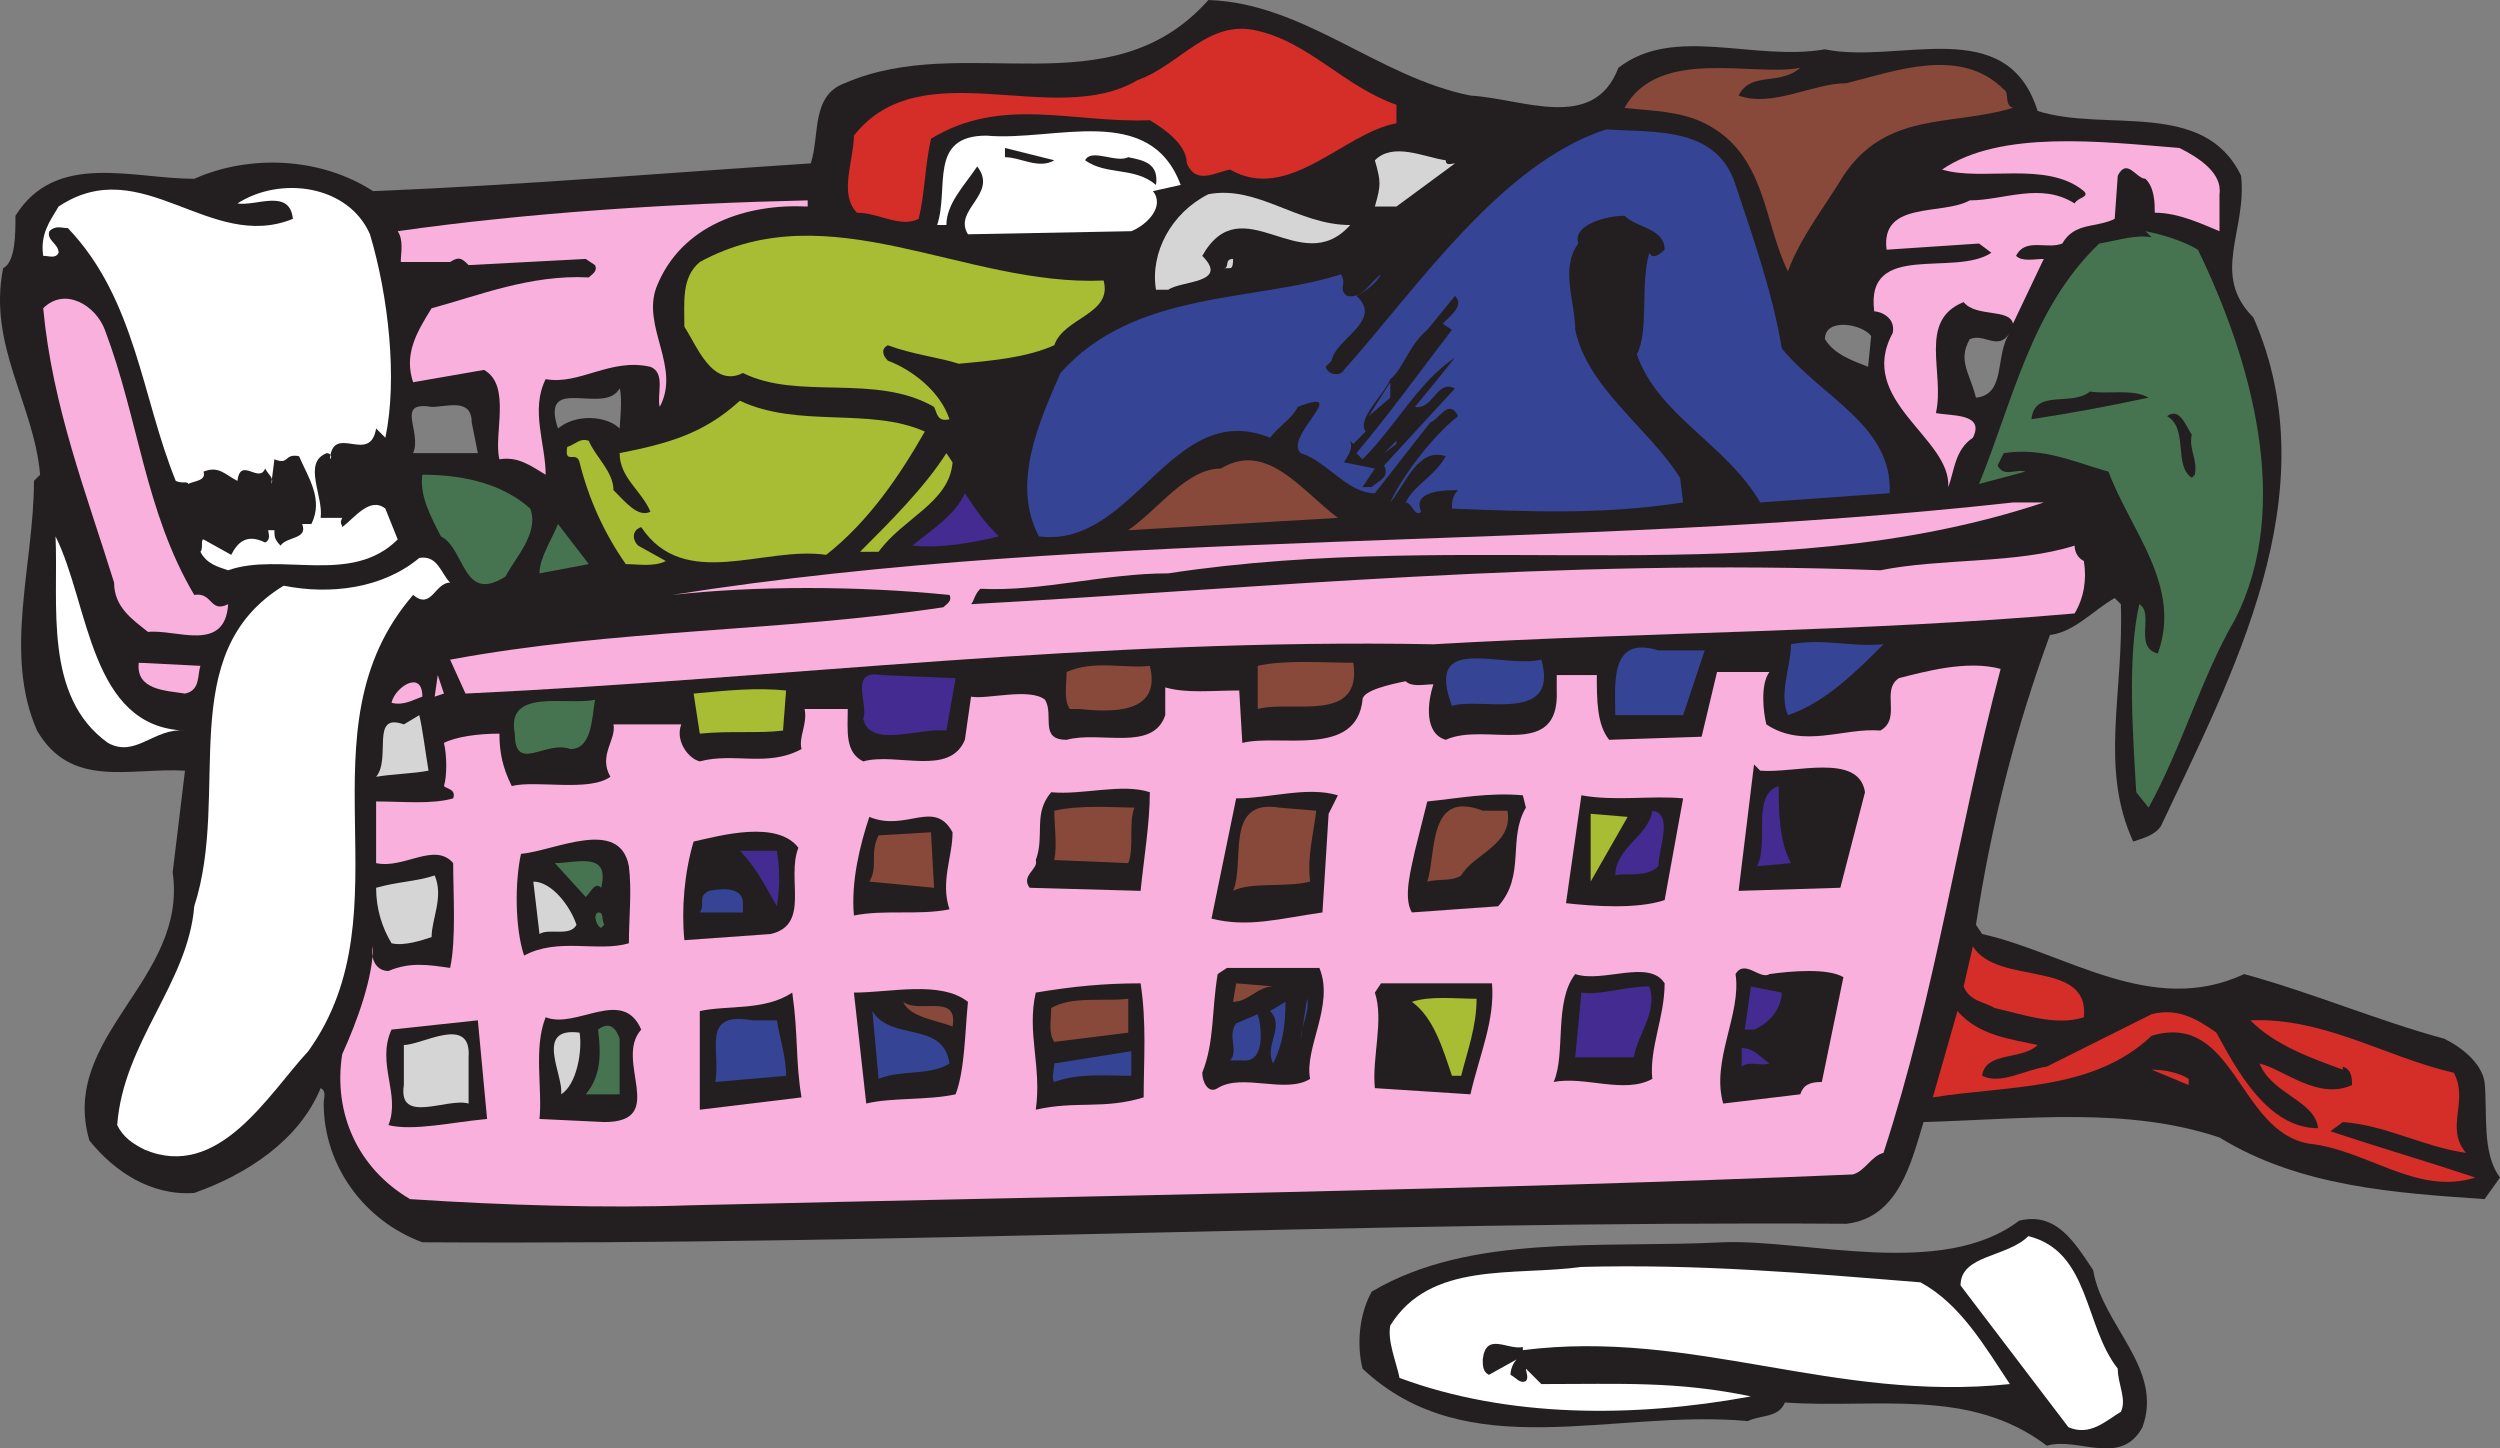
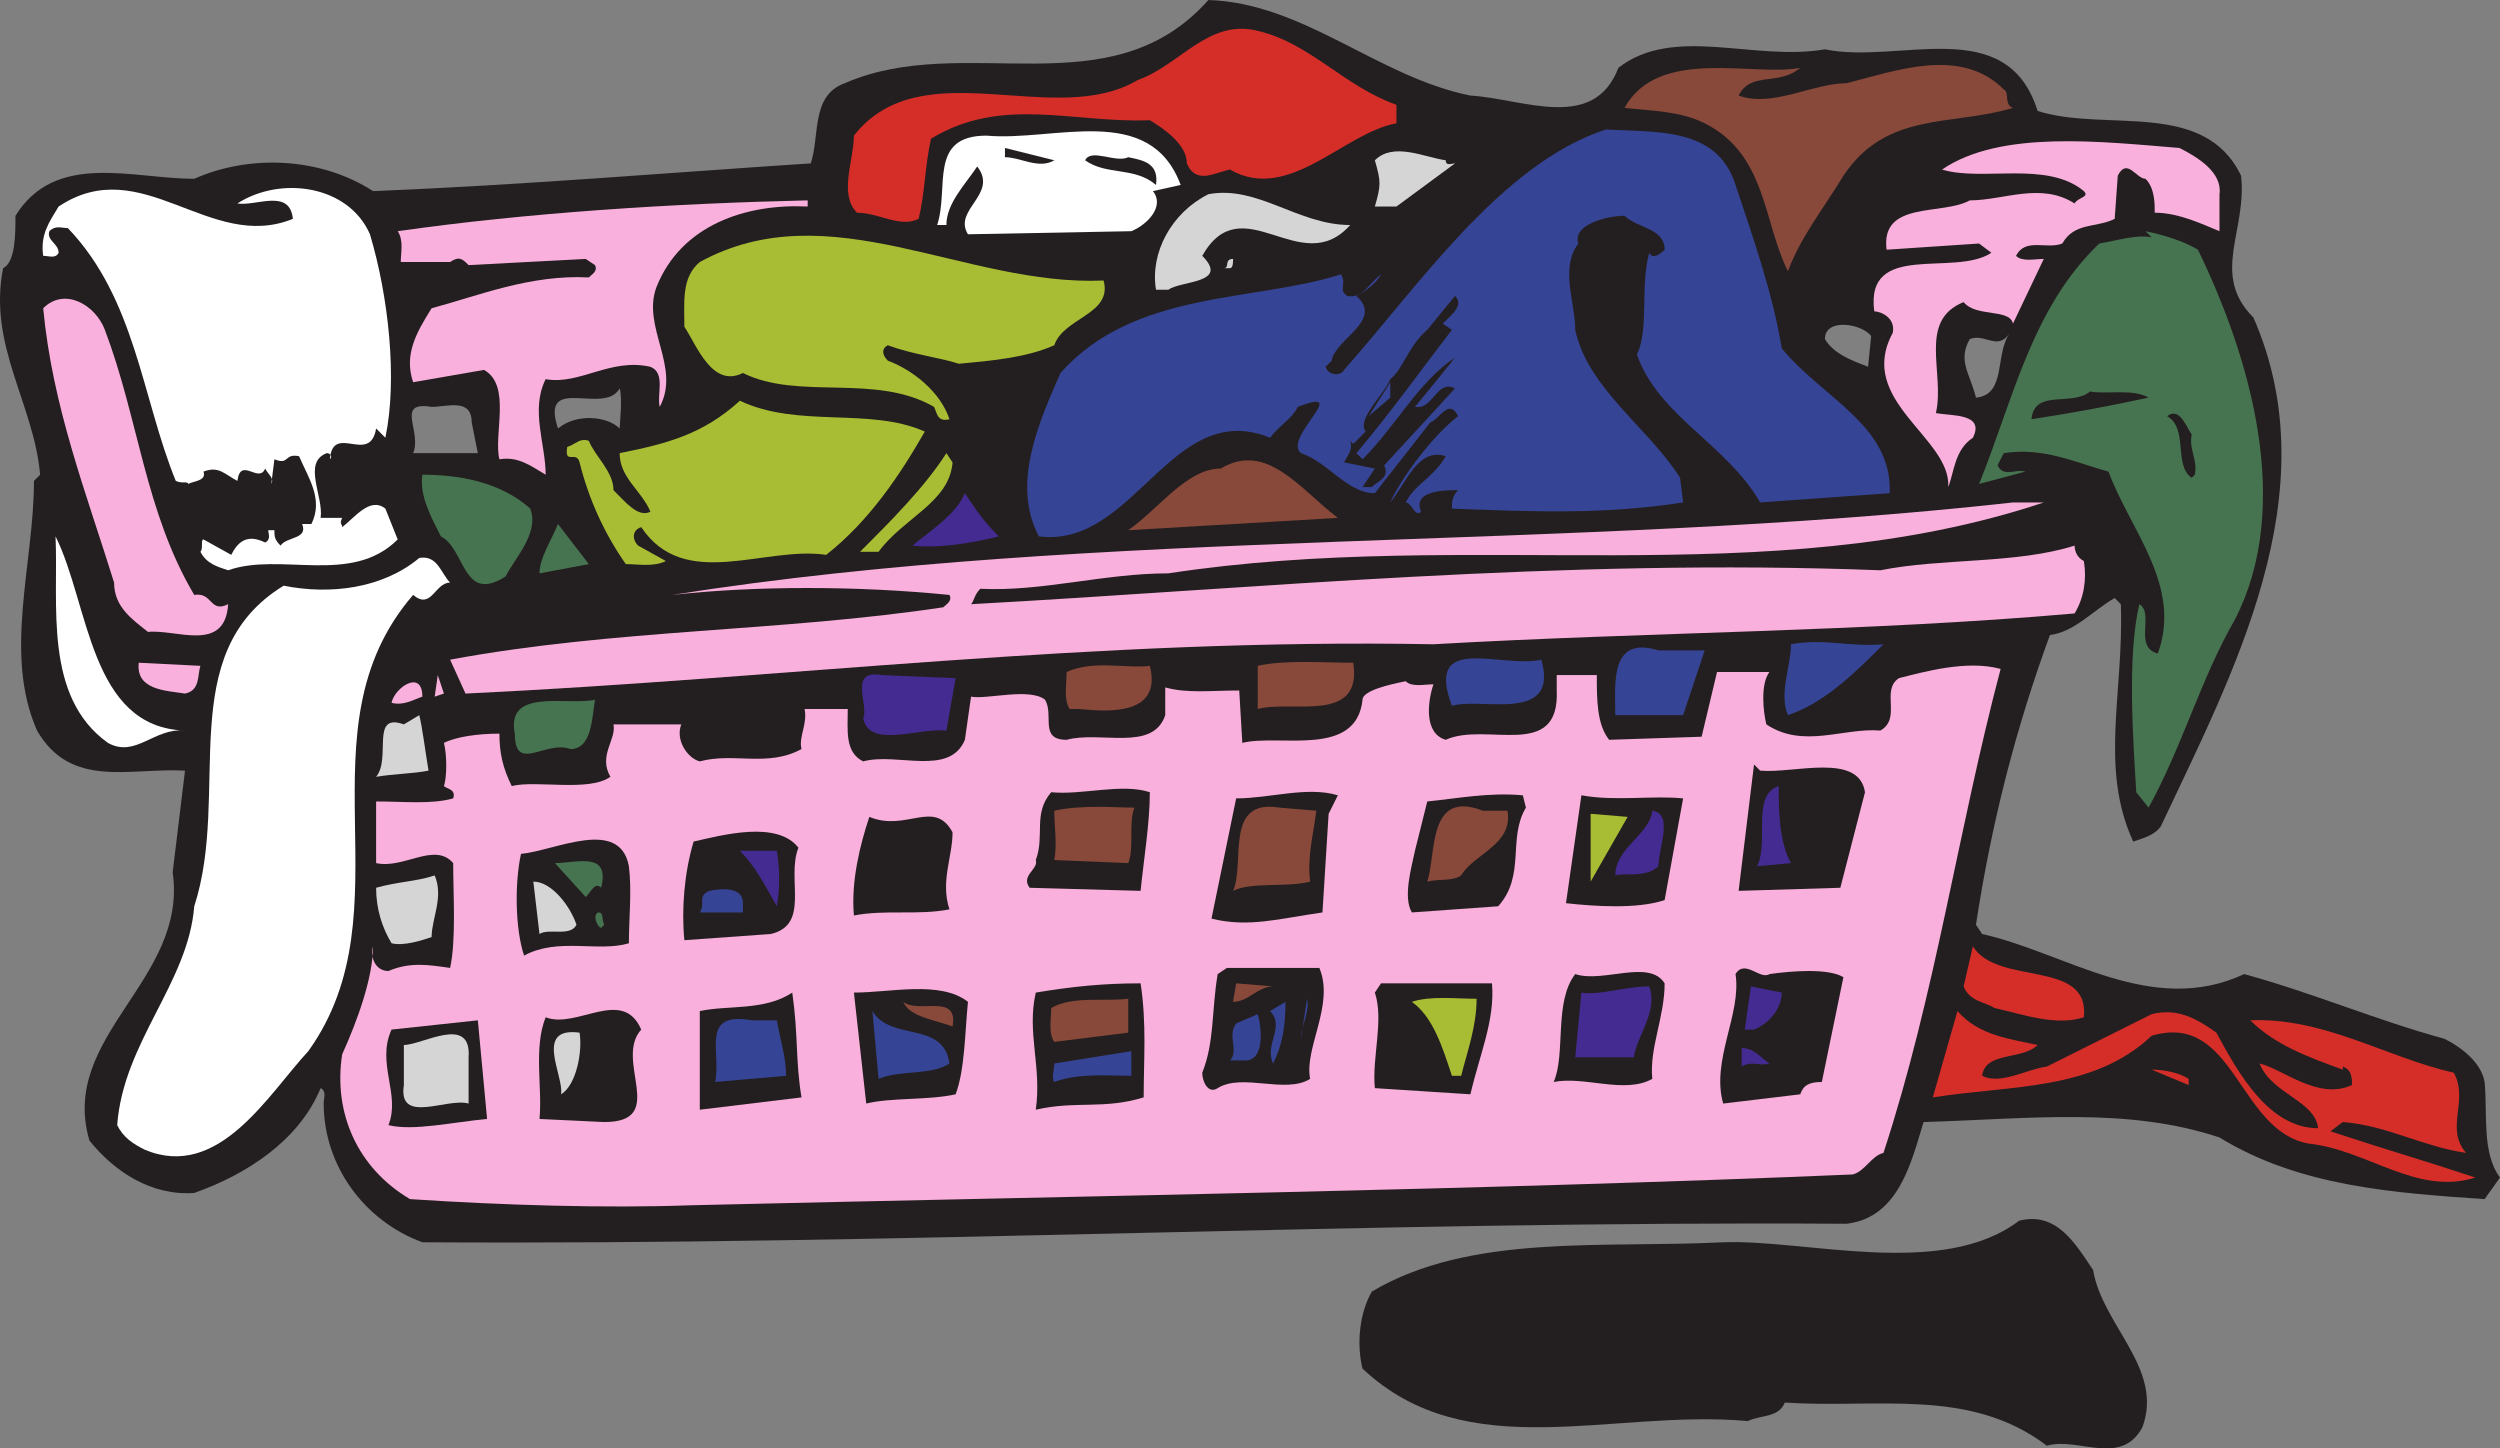
<svg xmlns="http://www.w3.org/2000/svg" width="608.261" height="352.407">
  <rect width="100%" height="100%" fill="#808080" stroke="none" />
  <path fill="#231f20" fill-rule="evenodd" d="M357.761 23.25c12.75.75 30 9 36-6.75 13.5-10.5 33-1.5 50.25-4.5 18 3.75 44.25-9 51.75 15 16.5 5.25 40.5-3 49.5 15.75 1.5 13.5-7.5 24 3 34.5 18.75 42.75-5.25 87-22.5 123.75-1.5 2.25-4.5 3-6.75 3.75-8.25-18-2.25-36-3-57.75l-1.5-1.5c-5.25 3-9.75 8.25-15.75 9-8.25 22.5-14.25 45.75-18 70.5l1.5 2.25c20.25 4.5 41.25 20.25 63.75 9.75 16.5 4.5 32.25 11.25 48.75 15.75 4.5 2.25 9 6 9.75 10.5.75 7.5-.75 17.25 3.75 23.25l-3.75 5.25c-21.75-1.5-45-3-64.5-15-22.5-7.5-46.5-4.5-72-3.75-3 9.75-6 23.25-18.75 24.75-117.75-.75-228 5.25-346.5 4.5-14.25-5.25-24-18.75-24-33.75 0-1.5.75-3-.75-3.75-5.25 12.75-18 21-30.75 25.5-10.5.75-19.5-5.25-25.5-12.75-7.5-25.5 24-39 20.25-65.25l3-24.75c-13.5-.75-27.75 4.5-36-9.75-8.25-18.75-.75-40.5-.75-60.75l1.5-1.5c-1.5-17.25-12.75-31.5-9-50.25 3-1.5 3-8.25 3-12.75 9.75-15.75 28.5-9 43.5-9 13.5-6 30.75-5.25 43.5 3 36.75-1.5 72-4.5 106.5-6.75 2.25-6.75 0-16.5 8.25-19.5 29.25-12.75 64.5 6.75 88.5-20.25 23.25.75 41.25 18.75 63.75 23.25m-207 71.25c-3.75 6.75-19.5-3.75-15 9.75 4.5-3.75 12-3 15 0 0-.75.75-7.5 0-9.75m-45.75 4.5c-9-1.5-2.25 6-4.5 11.25h15.75l-1.5-7.5c0-6-6-3.75-9.75-3.75m339-16.5c2.25 3.75 6.75 5.25 10.5 6.75l.75-7.5c-2.25-3-11.25-4.5-11.25.75m45-1.5c-3 4.5-6 0-9.75 1.5-3 5.25 0 8.25 1.5 14.25 7.5-.75 4.5-10.5 8.25-15.75" />
  <path fill="#d52e29" fill-rule="evenodd" d="M339.761 25.5V30c-12.75 2.25-26.25 19.5-40.5 11.25-3.75.75-8.25 3.75-10.5-1.5 0-4.5-5.25-8.25-9-10.5-18.75.75-36-6-53.25 4.5-1.5 6.75-1.5 13.5-3 19.5-4.5 2.25-9.75-1.5-15-1.5-4.5-4.5-.75-12.75-.75-18.75 16.5-21 48.75-1.5 69-13.5 10.5-3.75 17.25-15 29.25-12 12.75 3 21 13.5 33.75 18" />
  <path fill="#88493a" fill-rule="evenodd" d="M489.761 26.25c-15 4.5-30.75.75-41.25 16.5-4.5 7.5-10.5 15-13.5 23.25-6-12-5.25-28.5-20.25-36-6-3-12.75-3-19.5-3.75 8.25-15 31.5-7.5 42.75-9.75-5.25 4.5-12 .75-15 6.75 8.25 3 18-3 26.25-3 12-3 27.75-9 38.25 1.5 1.5.75 0 3.75 2.25 4.5" />
  <path fill="#364495" fill-rule="evenodd" d="M422.261 45c4.5 13.5 9 26.25 11.25 39.75 9.75 12 27 18.75 26.25 35.25l-31.5 2.25c-8.25-14.25-24.75-21-30-36 3-6 .75-16.5 3-24.75.75 1.5 2.25.75 3.75-.75 0-5.25-6.75-5.25-9.75-8.25-4.5 0-12.75 2.25-11.25 6.75-4.5 6-.75 14.25-.75 21 3 14.25 18 24 25.5 36l.75 6c-19.5 3-36.75 2.25-56.25 1.5 0-1.5 0-3 1.5-4.5-3 0-11.25 0-9 5.25-1.5 1.5-2.25-2.25-3.75-2.25 2.25-4.5 6.75-6 9.75-11.25-6.75-2.25-9.75 6.75-13.5 11.25 2.25-5.25 9.75-15.75 16.5-21-2.25-4.5-4.5.75-6.75 1.5l-13.5 17.25c-6.75 0-11.25-7.5-18-9.75-4.5-3.75 12.75-16.5-.75-11.25-1.5 3-4.5 4.5-6.75 7.5-24-9.75-33 27-56.25 24-6.75-12.75 0-27.75 5.25-39.75 18-20.25 47.25-17.25 68.25-24 1.5 2.25-.75 3.75 1.5 5.25 3.75.75 5.25-3 8.25-5.25-.75 1.5-3 3.75-6 5.25 6.75 6-5.25 10.5-6 15.75l-1.5 1.5c.75 2.25 3.75 2.25 4.5.75 18-20.25 38.25-50.25 63.75-58.5 12 .75 27-.75 31.5 13.5" />
  <path fill="#fff" fill-rule="evenodd" d="m287.261 45-6.75 1.5c3 3.75-1.5 8.25-5.25 9.75l-39.75.75c-3.75-6 7.5-9.75 2.25-16.5-3 4.5-7.5 9-7.5 14.25h-2.25c3-9-2.25-21.75 12-21.75 16.5 1.5 39.75-8.25 47.25 12" />
  <path fill="#fab0dc" fill-rule="evenodd" d="M540.011 47.25v9c-3.75-1.5-9.75-4.5-15.75-4.5 0-2.25 0-6-2.25-8.25-2.25 0-4.5-5.25-6.75-.75l-.75 10.5c-4.5 2.25-9.75.75-12.75 6-3.75 1.5-9-1.5-11.25 3 1.5 1.5 4.5.75 6.75.75l-7.5 15.75c-.75-3.75-9-1.5-12-5.25-11.25 4.5-4.5 17.25-6.75 27 3.75.75 12 0 9 6-4.5 3-4.5 8.25-6 12 .75-12-22.5-21-13.5-37.5.75-3.75-3-5.25-4.5-5.25-2.25-17.25 19.5-8.25 28.5-14.25l-3-2.25-22.5 1.5c-1.5-12 13.5-8.25 20.25-12 8.25 0 17.25-4.5 25.5.75.75-1.5 3.75-1.5 2.25-3-9-7.5-24.75-2.25-34.5-5.25 14.25-9.75 39-6.75 57.75-5.25 4.5 2.25 10.5 6 9.75 11.25" />
  <path fill="#231f20" fill-rule="evenodd" d="M256.511 39c-3.75 2.25-8.25-.75-12-.75V36l12 3" />
  <path fill="#d6d5d5" fill-rule="evenodd" d="m354.011 39.75-14.25 10.5h-5.25c1.5-5.25 1.5-6 0-11.25 4.5-4.5 12-.75 17.25 0 0 1.5 1.5.75 2.25.75" />
  <path fill="#231f20" fill-rule="evenodd" d="M281.261 45c-5.25-4.5-12-2.25-17.25-6 1.5-3 7.5.75 10.5-.75 3.75.75 7.5 1.5 6.75 6.75" />
  <path fill="#fff" fill-rule="evenodd" d="M90.011 57c4.5 15 6.75 35.25 3.75 49.5l-2.25-2.25c-1.5 9-10.5-1.5-11.25 7.5.75-.75 0-1.5-.75-1.5-6 2.25-.75 10.5-1.5 15.75h5.25c-.75 1.5 0 1.5 0 2.25 3-2.25 6.75-7.5 10.5-4.5l3 7.5c-11.25 11.25-28.5 3-41.25 7.5-2.25-.75-5.25-1.5-6.75-4.5.75-.75 0-3 .75-3l6.75 3.75c1.5-3 3.75-5.25 8.25-3 1.5-.75.75-2.25.75-3h1.5c0 1.5 0 2.25 1.5 3.75 1.5-2.25 6.75-1.5 5.25-5.25h2.25c3-6-.75-11.25-3-16.5-3.75-.75-2.25 2.25-6 .75l-.75 6c.75-1.5-.75-2.25-1.5-3.75-1.5 3.75-6-3-6.75 3-3-1.5-4.5-3.75-8.25-2.25.75 2.25-2.25 2.25-3.75 3 0-.75-1.5 0-3-.75-8.25-20.25-9.75-44.25-26.25-61.5-1.5 0-3-.75-4.5.75-.75 2.25 2.25 3 2.25 5.25-.75 1.5-2.25.75-3.75.75-.75-5.25 1.5-8.25 3.75-12 20.25-13.5 36.75 11.25 57 3-.75-7.5-9-3-13.5-3.75 10.5-6.75 27-4.5 32.25 7.5" />
  <path fill="#d6d5d5" fill-rule="evenodd" d="M328.511 54.75c-12 13.5-26.25-9.75-36 7.5 6.75 6.75-5.25 6-8.25 8.25h-3c-1.5-9 3.75-18.75 12.75-23.25 12-2.25 21.75 7.5 34.5 7.5" />
  <path fill="#fab0dc" fill-rule="evenodd" d="M196.511 50.25c-15-.75-30.75 4.5-36.75 19.5-3.75 9.75 6 19.5.75 29.25-.75-3 1.5-8.25-2.25-9.75-9.75-2.25-17.25 4.5-25.5 3-3.75 7.5 0 15.75 0 23.25-3.75-2.25-6.75-4.5-11.25-3.75-1.5-6 3-18-3.75-21.75l-17.25 3c-2.25-6.75.75-12 4.5-18 11.25-3 24-8.25 38.25-7.5.75-.75 2.25-1.5 1.5-3l-2.25-1.5-28.5 1.5c-1.5-1.5-2.25-2.25-4.5-.75h-12c0-2.25.75-5.25-.75-7.5 31.5-4.5 66.75-6.75 99.75-7.5v1.5" />
  <path fill="#477450" fill-rule="evenodd" d="M534.761 60.75c12.75 26.25 23.25 62.25 9 90-8.25 14.25-12.75 30.75-21 45.75l-3-3.75c-.75-12.75-2.25-33 .75-45.75 3.75 2.25-1.5 10.5 4.5 12 6-16.5-6.75-30-12-44.25-8.25-2.25-15.75-6-25.5-4.5l-1.5 3c1.5 3 4.5.75 6.75 1.5l-11.25 3c8.25-20.25 12.75-42.75 29.25-58.5 4.5-.75 9-2.25 12.75-1.5l-1.5-1.5c3.75.75 9 2.25 12.75 4.5" />
  <path fill="#a8bd33" fill-rule="evenodd" d="M268.511 68.25c2.25 8.25-9.75 9-12 15.75-6.75 3-15 3.75-23.25 4.5-4.5-1.5-11.25-2.25-17.25-4.5-1.5.75-1.5 2.25 0 3.75 6 2.25 12.75 7.5 15 14.25-3 .75-3-1.5-3.75-3-14.25-8.25-33-1.5-46.5-8.25-7.5 3.75-11.25-6.75-14.25-11.25 0-6-.75-12 3.75-15.75 31.5-17.25 64.5 6 98.25 4.5" />
  <path fill="#d6d5d5" fill-rule="evenodd" d="M300.011 63c0 .75 0 2.25-.75 2.25h-1.5c1.5 0 0-2.25 2.25-2.25" />
  <path fill="#231f20" fill-rule="evenodd" d="m351.011 78.75 2.25 1.5c-7.5 9.75-15 20.25-23.25 30l1.5 1.5c8.25-8.25 13.5-18.75 22.5-24.75-3 3.75-6 7.5-9.75 12 4.5.75 5.25-6.75 9.75-4.5l-17.25 18.75c1.5 3-1.5 3.75-3 5.25h-2.25l3-4.5-7.5-1.5c.75-1.5 2.25-3 1.5-5.25l.75.75 3-3c-2.25-3 4.5-9 6-12.75 3-2.25 4.5-8.25 9-12l6.75-8.25c2.25 2.25-.75 4.5-3 6.75" />
  <path fill="#fab0dc" fill-rule="evenodd" d="M25.511 80.25c8.25 21.75 9.75 44.25 21.75 64.5 4.5-.75 3.75 4.5 8.25 2.25-.75 12-12.75 6-19.5 6.75-3.75-3-8.25-6-8.25-12C21.011 120 12.761 99 10.511 75c5.25-5.25 12.75-.75 15 5.25" />
  <path fill="#364495" fill-rule="evenodd" d="m348.011 83.25-3.75 3.75 3.75-3.75m-15 18 5.25-8.25v3.75zm0 0" />
  <path fill="#231f20" fill-rule="evenodd" d="M522.761 96.75c-10.5 2.25-18.75 3.75-28.5 5.25.75-7.5 9.75-3 14.25-6.75 3.75.75 10.5-.75 14.25 1.5" />
  <path fill="#a8bd33" fill-rule="evenodd" d="M225.011 105c-6 10.5-13.5 21.75-24 30-15-2.25-34.5 9-45-6.75-2.25.75-2.25 3-.75 4.5l6.75 3.75c-3 1.5-6.75.75-9.75.75-5.25-7.5-9-15.75-11.25-24.75-.75-3-3.75.75-3-3.75 2.25-.75 3-2.25 5.25-1.5 1.5 3.75 6 7.5 6 12 3 3 6 6.75 9 5.25-2.25-5.25-7.5-8.25-7.5-14.25 11.25-2.25 20.25-4.5 29.25-12.75 14.25 6.75 31.5 1.5 45 7.5" />
  <path fill="#231f20" fill-rule="evenodd" d="m534.011 115.5-.75.75c-4.5-3-.75-12-6-15 3-2.25 4.5 2.25 6 4.5-.75 3.75 1.5 6 .75 9.75" />
-   <path fill="#364495" fill-rule="evenodd" d="m336.761 110.25 3-3v.75Zm0 0" />
  <path fill="#a8bd33" fill-rule="evenodd" d="M231.761 112.5c-.75 9.75-12 13.5-18 21.75h-4.5c7.5-7.5 15.75-15.75 21-24l1.5 2.25" />
  <path fill="#88493a" fill-rule="evenodd" d="m325.511 126-51 3c7.5-5.25 14.25-15 22.5-15 11.25-6.75 19.5 5.25 28.5 12" />
  <path fill="#477450" fill-rule="evenodd" d="M129.011 123.75c2.25 6-3.75 12-6 16.5-10.5 6.75-9.75-6.75-15.75-9.75-2.25-4.5-5.25-9.75-4.5-15 8.25 0 18.75 1.5 26.25 8.25" />
  <path fill="#442b91" fill-rule="evenodd" d="M243.011 130.5c-6 1.5-14.25 3-21 2.25 4.5-3.75 10.5-7.5 12.75-12.75 3 4.5 4.5 6.75 8.25 10.5" />
  <path fill="#fab0dc" fill-rule="evenodd" d="M497.261 122.25c-67.5 22.5-139.5 6-213 17.25-15.75 0-30.75 4.5-45.75 3.75-1.5 1.5-1.5 3-2.25 3.75 69-3.75 143.25-11.25 221.25-8.25 15-3 33-1.5 47.25-6 0 1.5.75 3 2.25 3.75.75 4.5 0 9-2.25 12.75-51 4.5-103.5 4.5-156 7.5-82.5-1.5-156.75 8.25-235.5 12l-3.75-8.25c40.5-7.5 80.25-6.75 120-12.75.75-.75 2.25-1.5 1.5-3-22.5-2.25-47.25-2.25-67.5 0 104.25-16.5 218.25-10.5 326.25-22.5h7.5" />
  <path fill="#477450" fill-rule="evenodd" d="M131.261 139.5c0-3.75 3-8.25 4.5-12l7.5 9.75-12 2.25" />
  <path fill="#fff" fill-rule="evenodd" d="M45.011 177.75c-7.5-.75-12 6.75-18.75 3-15.75-11.25-12-33.75-12.75-50.25 8.25 16.5 8.25 46.5 31.5 47.25m64.5-36c-3.75 0-4.5 6.75-9 3-28.5 33-.75 76.5-25.5 111-9.75 10.5-21.75 31.5-39.75 24-3-1.5-5.25-3-6.75-6 1.5-20.25 17.25-34.5 18.75-53.25 9-27.75-5.25-61.5 21.75-78 11.25 2.25 24 .75 33-6.75 4.5-.75 5.25 3.75 7.5 6" />
  <path fill="#364495" fill-rule="evenodd" d="M458.261 156.75c-6.75 6.75-14.25 14.25-23.25 17.25-2.25-5.25.75-12 .75-17.25 8.25-1.5 14.25.75 22.5 0M409.511 174h-16.5c0-7.5-1.5-19.5 10.5-15.75h11.25l-5.25 15.75m-34.5-13.5c4.5 15.75-15 9-21.75 11.25-6.75-18 12-9 21.75-11.25" />
  <path fill="#fab0dc" fill-rule="evenodd" d="M48.761 162c-.75 2.25 0 6-3.75 6.75-4.5-.75-12-.75-11.25-7.5l15 .75" />
  <path fill="#88493a" fill-rule="evenodd" d="M279.761 162c3 12-9.75 11.25-17.25 10.5h-2.25c-1.5-2.25-.75-6-.75-9 6.75-3 14.25-.75 20.25-1.5m49.5-.75c2.25 15-15 9-23.25 11.25V162c6.75-1.5 15.75-.75 23.25-.75" />
  <path fill="#fab0dc" fill-rule="evenodd" d="M486.761 162.75c-10.5 39.75-15.75 78.75-28.5 117.75-3 .75-4.5 4.5-7.5 5.25-88.5 3.75-187.5 5.25-282.75 7.5-20.25.75-45.75 0-68.25-1.5-12.75-7.5-18.75-21-16.5-35.25 3.75-8.25 7.5-18.75 7.5-26.25-.75 3 .75 6 3.75 6 5.25-2.25 9.75-1.5 15-.75 1.5-6.75.75-18 .75-25.5-4.5-5.25-12 1.5-18.75 0v-15c6.75 0 13.5.75 18.75-.75.75-2.25-1.5-2.25-2.25-3 .75-2.25.75-7.5 0-10.5 3-1.5 8.25-2.25 13.5-2.25 0 4.5.75 8.25 3 12.75 6-1.5 18.75 1.5 24-2.25-3-5.25 1.5-9 .75-12.75h16.5c-1.5 3.75 1.5 8.25 4.5 9 8.25-2.25 16.5 1.5 24.75-3-.75-3 1.5-6 .75-9.75h10.5c0 5.25-.75 10.5 3.75 12.75 8.25-2.25 21 3.75 24.75-5.25l1.5-10.5c3.75.75 14.25-2.25 18 .75 2.25 3.75-1.5 9.75 5.25 9.75 8.25-2.25 21 3 24-6v-6.75c5.25 1.5 11.25.75 18 .75l.75 12.75c9-2.25 27.75 3.75 29.25-10.5 0-2.25 6.75-3.75 10.5-4.5 1.5 1.5 4.5.75 6.75.75-1.5 4.5-2.25 12 3 13.5 9.75-4.5 27.75 5.25 27-12v-3.75h9.75c0 6 0 12 3 15.75l22.5-.75 3.75-15.75h12.75c-2.25 3-1.5 9.75-.75 12.75 9 6 18.75.75 27.75 1.5 5.25-3 0-9.75 4.5-12.75 6-1.5 16.5-4.5 24.75-2.25m-381 6.75.75-5.25 1.5 4.5zm0 0" />
  <path fill="#442b91" fill-rule="evenodd" d="M230.261 177.75c-6.75-.75-18.75 4.5-20.25-3 1.5-3-3.75-12 4.5-10.5l18 .75-2.25 12.75" />
  <path fill="#fab0dc" fill-rule="evenodd" d="M102.761 169.5c-2.25.75-4.5 2.25-7.5 1.5.75-3.75 7.5-8.25 7.5-1.5" />
-   <path fill="#a8bd33" fill-rule="evenodd" d="M190.511 177.75c-6 .75-12.75 0-20.25.75l-1.5-9.75c8.25-.75 15-1.5 22.5-.75l-.75 9.75" />
  <path fill="#477450" fill-rule="evenodd" d="M144.761 170.25c-.75 4.5-.75 12-6 12-6-2.25-13.5 6-13.5-3.75-2.25-11.25 12.75-6.75 19.5-8.25" />
  <path fill="#d6d5d5" fill-rule="evenodd" d="M104.261 187.5c-3.75.75-8.25.75-12.75 1.5 3.75-4.5-1.5-15.75 6.75-12.75l3.75-2.25c.75 3 1.5 9 2.25 13.5" />
  <path fill="#231f20" fill-rule="evenodd" d="M428.261 187.5c8.25.75 24-4.5 25.5 5.25l-6 23.25-24.75.75 3.75-30.75 1.5 1.5" />
  <path fill="#442b91" fill-rule="evenodd" d="M432.761 191.25c0 5.25 0 13.5 3 18.75l-8.25.75c3-6-1.5-17.25 5.25-19.5" />
  <path fill="#231f20" fill-rule="evenodd" d="M279.761 192.75c0 7.5-1.5 16.5-2.25 24l-27-.75c-2.25-3 2.25-4.5 1.5-6.75 2.25-6-.75-11.25 3.75-16.5 7.5.75 17.25-2.25 24 0m43.5 5.25-1.5 24c-10.5 1.5-18 3.75-27 1.5l6-29.25c8.25 0 17.25-3 24.75-.75l-2.25 4.5m48-1.5c-4.5 7.5 0 16.5-6.75 24l-21 1.5c-2.25-3.75 0-11.25.75-15l3-12c7.5-.75 15-2.25 23.25-1.5l.75 3m38.25-2.25-4.5 24.75c-6.75 2.25-17.25 1.5-24 .75l3.75-26.25c8.25 1.5 17.25 0 24.75.75" />
  <path fill="#88493a" fill-rule="evenodd" d="M276.011 196.5c-1.5 3.75 0 9.75-1.5 13.5l-18-.75c.75-3.75 0-8.25 0-12 6.75-1.5 15-.75 19.5-.75m44.25.75c-.75 6-2.25 11.25-1.5 17.25-6 1.5-14.25 0-18.75 2.25 3-6.75-2.25-22.5 11.25-20.25l9 .75m46.5 0c1.5 8.25-8.25 10.5-11.25 15.75-2.25 1.5-5.25.75-8.25 1.5 2.25-6.75 0-22.5 13.5-17.25h6" />
  <path fill="#442b91" fill-rule="evenodd" d="M403.511 210.75c-3 3-9 1.5-10.5 2.25 0-6.75 8.25-9.75 9-15.75 5.25.75 1.5 9 1.5 13.5" />
  <path fill="#a8bd33" fill-rule="evenodd" d="M387.011 214.5V198l9 .75zm0 0" />
  <path fill="#231f20" fill-rule="evenodd" d="M231.761 202.5c0 6-3 12-.75 18.75-7.5 1.5-15.75 0-23.25 1.5-.75-8.25 1.5-17.25 3.75-24 9 3.75 15.75-4.5 20.25 3.75m-37.5 3.75c-3 7.5 3 18.75-6.75 21l-21 1.5c-.75-7.5 0-16.5 2.25-24 6.75-1.5 20.25-5.25 25.5 1.5" />
-   <path fill="#88493a" fill-rule="evenodd" d="M211.511 214.5c2.25-3.75 0-6.75 2.25-11.25l12.75-.75.75 13.5-15.75-1.5" />
  <path fill="#231f20" fill-rule="evenodd" d="M153.011 210.75c.75 6 0 12.75 0 18.75-7.5 2.25-17.25-1.5-25.5 3-2.25-6.75-2.25-18-.75-24.75 8.25-.75 24-9 26.25 3" />
  <path fill="#442b91" fill-rule="evenodd" d="M189.011 207c.75 4.5.75 9 0 13.5-3-5.25-5.25-9.75-9-13.5h9" />
  <path fill="#477450" fill-rule="evenodd" d="M146.261 216c-1.5-1.5-2.25.75-3.75 2.25l-7.5-8.25c5.25 0 13.5-3 11.25 6" />
  <path fill="#d6d5d5" fill-rule="evenodd" d="M105.761 213c2.25 5.25-.75 10.5-.75 15-2.25.75-6.75 2.25-9.75 1.5-2.25-3.75-3.75-8.25-3.75-13.5 5.25-1.5 9.75-1.5 14.25-3m34.5 12c-1.5 3-6.75.75-9 2.25l-1.5-12.75c4.5 0 9 6 10.5 10.5" />
  <path fill="#364495" fill-rule="evenodd" d="M180.761 219.75V222h-10.5c1.5-2.25-.75-3.75 2.25-5.25 3.75-.75 8.25-.75 8.25 3" />
  <path fill="#477450" fill-rule="evenodd" d="m147.011 225-.75.75c-.75 0-2.25-3-.75-3.75 1.5 0 .75 1.5 1.5 3" />
  <path fill="#d52e29" fill-rule="evenodd" d="M507.011 247.5c-6.75 2.25-15-.75-21.75-2.25-2.25-1.5-6-1.5-7.5-5.25l2.25-9.75c6 9.75 28.5 3 27 17.25" />
  <path fill="#231f20" fill-rule="evenodd" d="M321.011 235.5c3.75 9-3.75 19.5-2.25 27-6 3.75-16.5-1.5-22.5 2.25-2.25 1.5-3.75-1.5-3.75-3.75 3-7.5 2.25-15 3.75-24l2.25-1.5h22.5m81 27c-6.75 3.75-16.5-.75-24 .75 3-6.75 0-19.5 5.25-26.25 6.75 2.25 18-3.75 21.75 2.25 0 8.25-3.75 15.75-3 23.25m46.5-24.75-5.25 25.5c-3 0-4.5.75-5.25 3l-18.75 2.25c-3-10.5 4.5-21.75 3-31.5 2.25-3.75 6 1.5 8.25 0 5.25-.75 14.25-1.5 18 .75m-171 1.5c1.5 9.75.75 18.75.75 27.75-9.75 3-16.5.75-26.25 3 1.5-10.5-2.25-18.75 0-28.5 9-1.5 16.5-2.25 25.5-2.25m85.5 0c.75 9-3 17.25-5.25 27l-23.25-1.5c-.75-7.5 2.25-16.5 0-23.25l1.5-2.25h27" />
  <path fill="#88493a" fill-rule="evenodd" d="M309.761 240c-3.75 0-6 3.75-9.75 3.75l.75-4.5 9 .75" />
  <path fill="#231f20" fill-rule="evenodd" d="M235.511 243.75c-.75 7.5-.75 16.5-3 22.5-6.75 1.5-15.75.75-21.75 2.25l-3-27c9 0 21-3 27.75 2.25" />
  <path fill="#442b91" fill-rule="evenodd" d="M401.261 240c2.25 6-3 12-3.75 17.25h-14.25l1.5-15.75c4.5.75 10.5-1.5 16.5-1.5m32.25 1.5c0 3.75-3 7.5-6.75 9h-2.25l1.5-10.5 7.5 1.5" />
  <path fill="#231f20" fill-rule="evenodd" d="m195.011 267-24.75 3v-24c6.75-1.5 15.75 0 22.5-4.5 1.5 10.5.75 16.5 2.25 25.5" />
  <path fill="#a8bd33" fill-rule="evenodd" d="M359.261 243c0 6.75-2.25 12.75-3.75 18.75h-2.25c-2.25-6.75-4.5-14.25-9.75-18 4.5-1.5 10.5-.75 15.75-.75" />
  <path fill="#88493a" fill-rule="evenodd" d="m274.511 251.25-18 2.25c-1.5-2.25-.75-5.25-.75-8.25 5.25-3 12.75-1.5 18.75-2.25v8.25" />
  <path fill="#364495" fill-rule="evenodd" d="m316.511 252.75 1.5-9.75c.75 3-1.5 6.75-1.5 9.75" />
  <path fill="#88493a" fill-rule="evenodd" d="M231.761 249.75c-3.75-1.5-10.5-2.25-12-6 3.75 3 13.5-2.25 12 6" />
  <path fill="#364495" fill-rule="evenodd" d="M309.761 258.75c-2.25-4.5 3-9-.75-12.75l3.75-2.25c0 6-.75 10.5-3 15" />
  <path fill="#231f20" fill-rule="evenodd" d="M156.011 250.5c-6.75 7.5 6.75 22.5-9 22.5l-15.75-.75c.75-7.5-1.5-17.25 1.5-24.75 7.5 3 18.75-7.5 23.25 3" />
  <path fill="#364495" fill-rule="evenodd" d="M231.011 258.75c-4.5 3-12 1.5-17.25 3.75l-1.5-16.5c4.5 7.5 17.25 2.25 18.75 12.75" />
  <path fill="#d52e29" fill-rule="evenodd" d="M495.761 254.25c-3.75 3.75-12.75 1.5-13.5 7.5 4.5 2.25 10.5-1.5 15.75-2.25l25.5-12.75c6-1.5 10.5.75 15.75 4.5 5.25 9.75 12.75 23.25 24.75 23.25-.75-6.75-11.25-8.25-14.25-15.75 6 1.5 14.25 9 22.5 5.25 0-1.5 0-3.75-2.25-4.5v.75c-8.25-3-16.5-6-22.5-12 18-.75 33 9 49.5 12.75 3.75 6.75-2.25 13.5 3 19.5-10.5-1.5-19.5-6.75-30-7.5l-3 2.25c11.25 3.75 24 7.5 35.25 11.25-14.25 4.5-26.25-6.75-40.5-8.25-17.25-3-18-32.25-38.25-26.25-14.25 13.5-34.5 12-53.25 15l6-21c5.25 6 12.75 6.75 19.5 8.25" />
  <path fill="#364495" fill-rule="evenodd" d="M302.261 258h-3c2.25-2.25-.75-6 1.5-9l5.25-2.25c.75 2.25 2.25 12-3.75 11.25" />
  <path fill="#231f20" fill-rule="evenodd" d="M118.511 272.25c-8.25.75-18 3-24 1.5 3-7.5-3-15 .75-23.25 6.75-.75 14.25-1.5 21-2.25l2.25 24" />
  <path fill="#364495" fill-rule="evenodd" d="M189.011 248.25c.75 4.5 2.25 9 2.25 13.5l-17.25 1.5c1.5-7.5-3.75-17.25 9-15h6" />
-   <path fill="#477450" fill-rule="evenodd" d="M150.761 252.75v13.5h-8.25c3.75-4.5 3.75-9.75 3-15.75 3-2.25 4.5 0 5.25 2.25" />
  <path fill="#d6d5d5" fill-rule="evenodd" d="M141.011 251.25c.75 4.5-.75 12.75-4.5 15 .75-4.5-6.75-16.5 4.5-15m-27 6v11.25c-5.25-1.5-17.25 5.25-15.75-4.5v-9.75c4.5 0 16.5-7.5 15.75 3" />
  <path fill="#442b91" fill-rule="evenodd" d="M430.511 258.75c-2.25.75-4.5-.75-6.75.75V255c3 0 4.5 2.25 6.75 3.75" />
  <path fill="#364495" fill-rule="evenodd" d="M275.261 261.75c-5.25 0-12.75-.75-18.75 1.5-.75-.75 0-3 0-4.5l18.75-3v6" />
  <path fill="#d52e29" fill-rule="evenodd" d="M532.511 262.5v1.5l-9-3.75c3 0 6.75.75 9 2.25" />
  <path fill="#231f20" fill-rule="evenodd" d="M509.261 309c2.25 13.5 17.25 24 12 38.25-5.25 9.75-15.75 2.25-23.25 4.5-18.75-14.25-41.25-9-63.75-10.5-1.5 3.75-6 3-9 4.5-33-3-68.25 11.25-93.75-12.75-1.5-6-.75-13.5 2.25-18.75 24-14.25 56.25-10.5 85.5-12 20.25-.75 53.25 9 72-5.25 9-2.25 13.5 5.25 18 12" />
-   <path fill="#fff" fill-rule="evenodd" d="M515.261 333c0 3.75 2.25 7.5.75 10.5-3.75 2.25-7.5 6-12.75 3.75l-26.25-34.5c0-7.5 11.25-6.75 16.5-12 15 3.75 13.5 21.75 21.75 32.25m-48-21c9.75 5.25 15.75 15.75 21.75 24.75-42.75 4.5-77.25-13.5-118.5-8.25v-.75c-3.75.75-9-3.75-9.75 3 0 1.5 0 3 1.5 3.75l6.75-3.75c-.75.75-1.5 2.25-1.5 3.75 1.5.75 2.25 2.25 3.75 1.5.75-.75 0-2.25 0-3l3.75 3.75c19.5 0 33-.75 51 3-28.5 5.25-59.25 5.25-85.5-4.5-.75-3.75-3-9-2.25-12.75 9.75-15.75 30-12 46.5-14.25 28.5-.75 54.75 1.5 82.5 3.75" />
</svg>